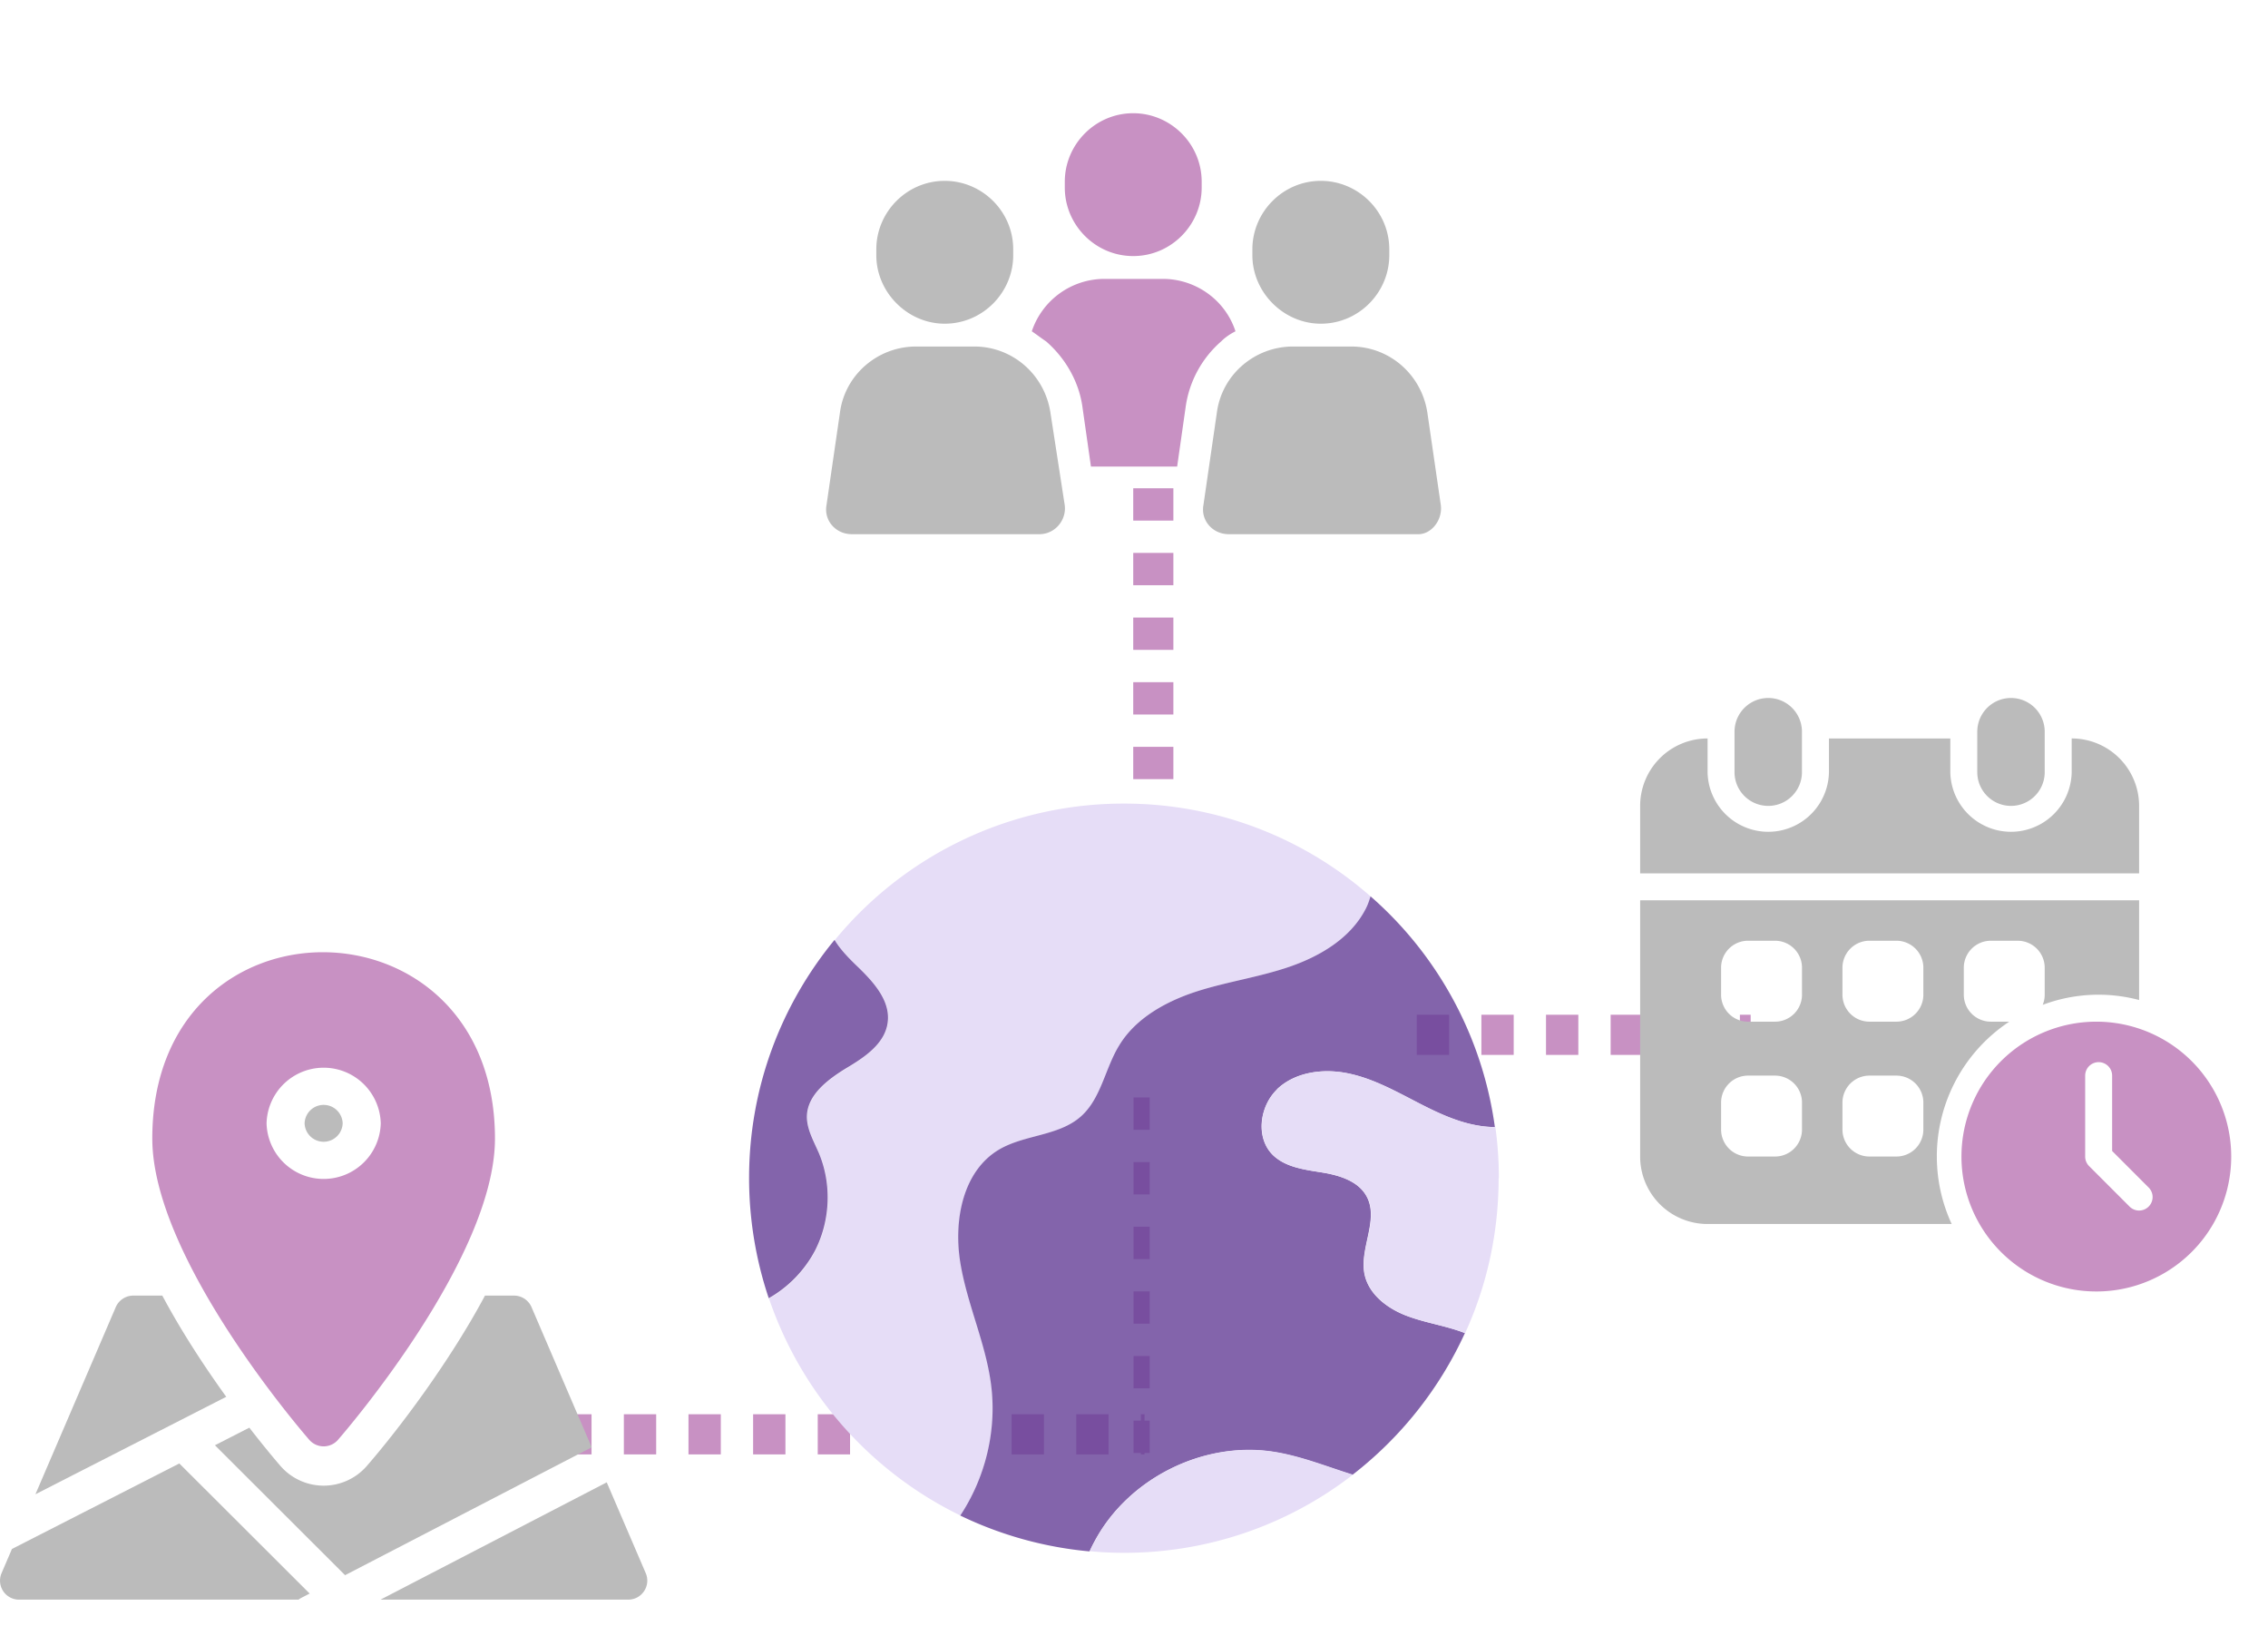
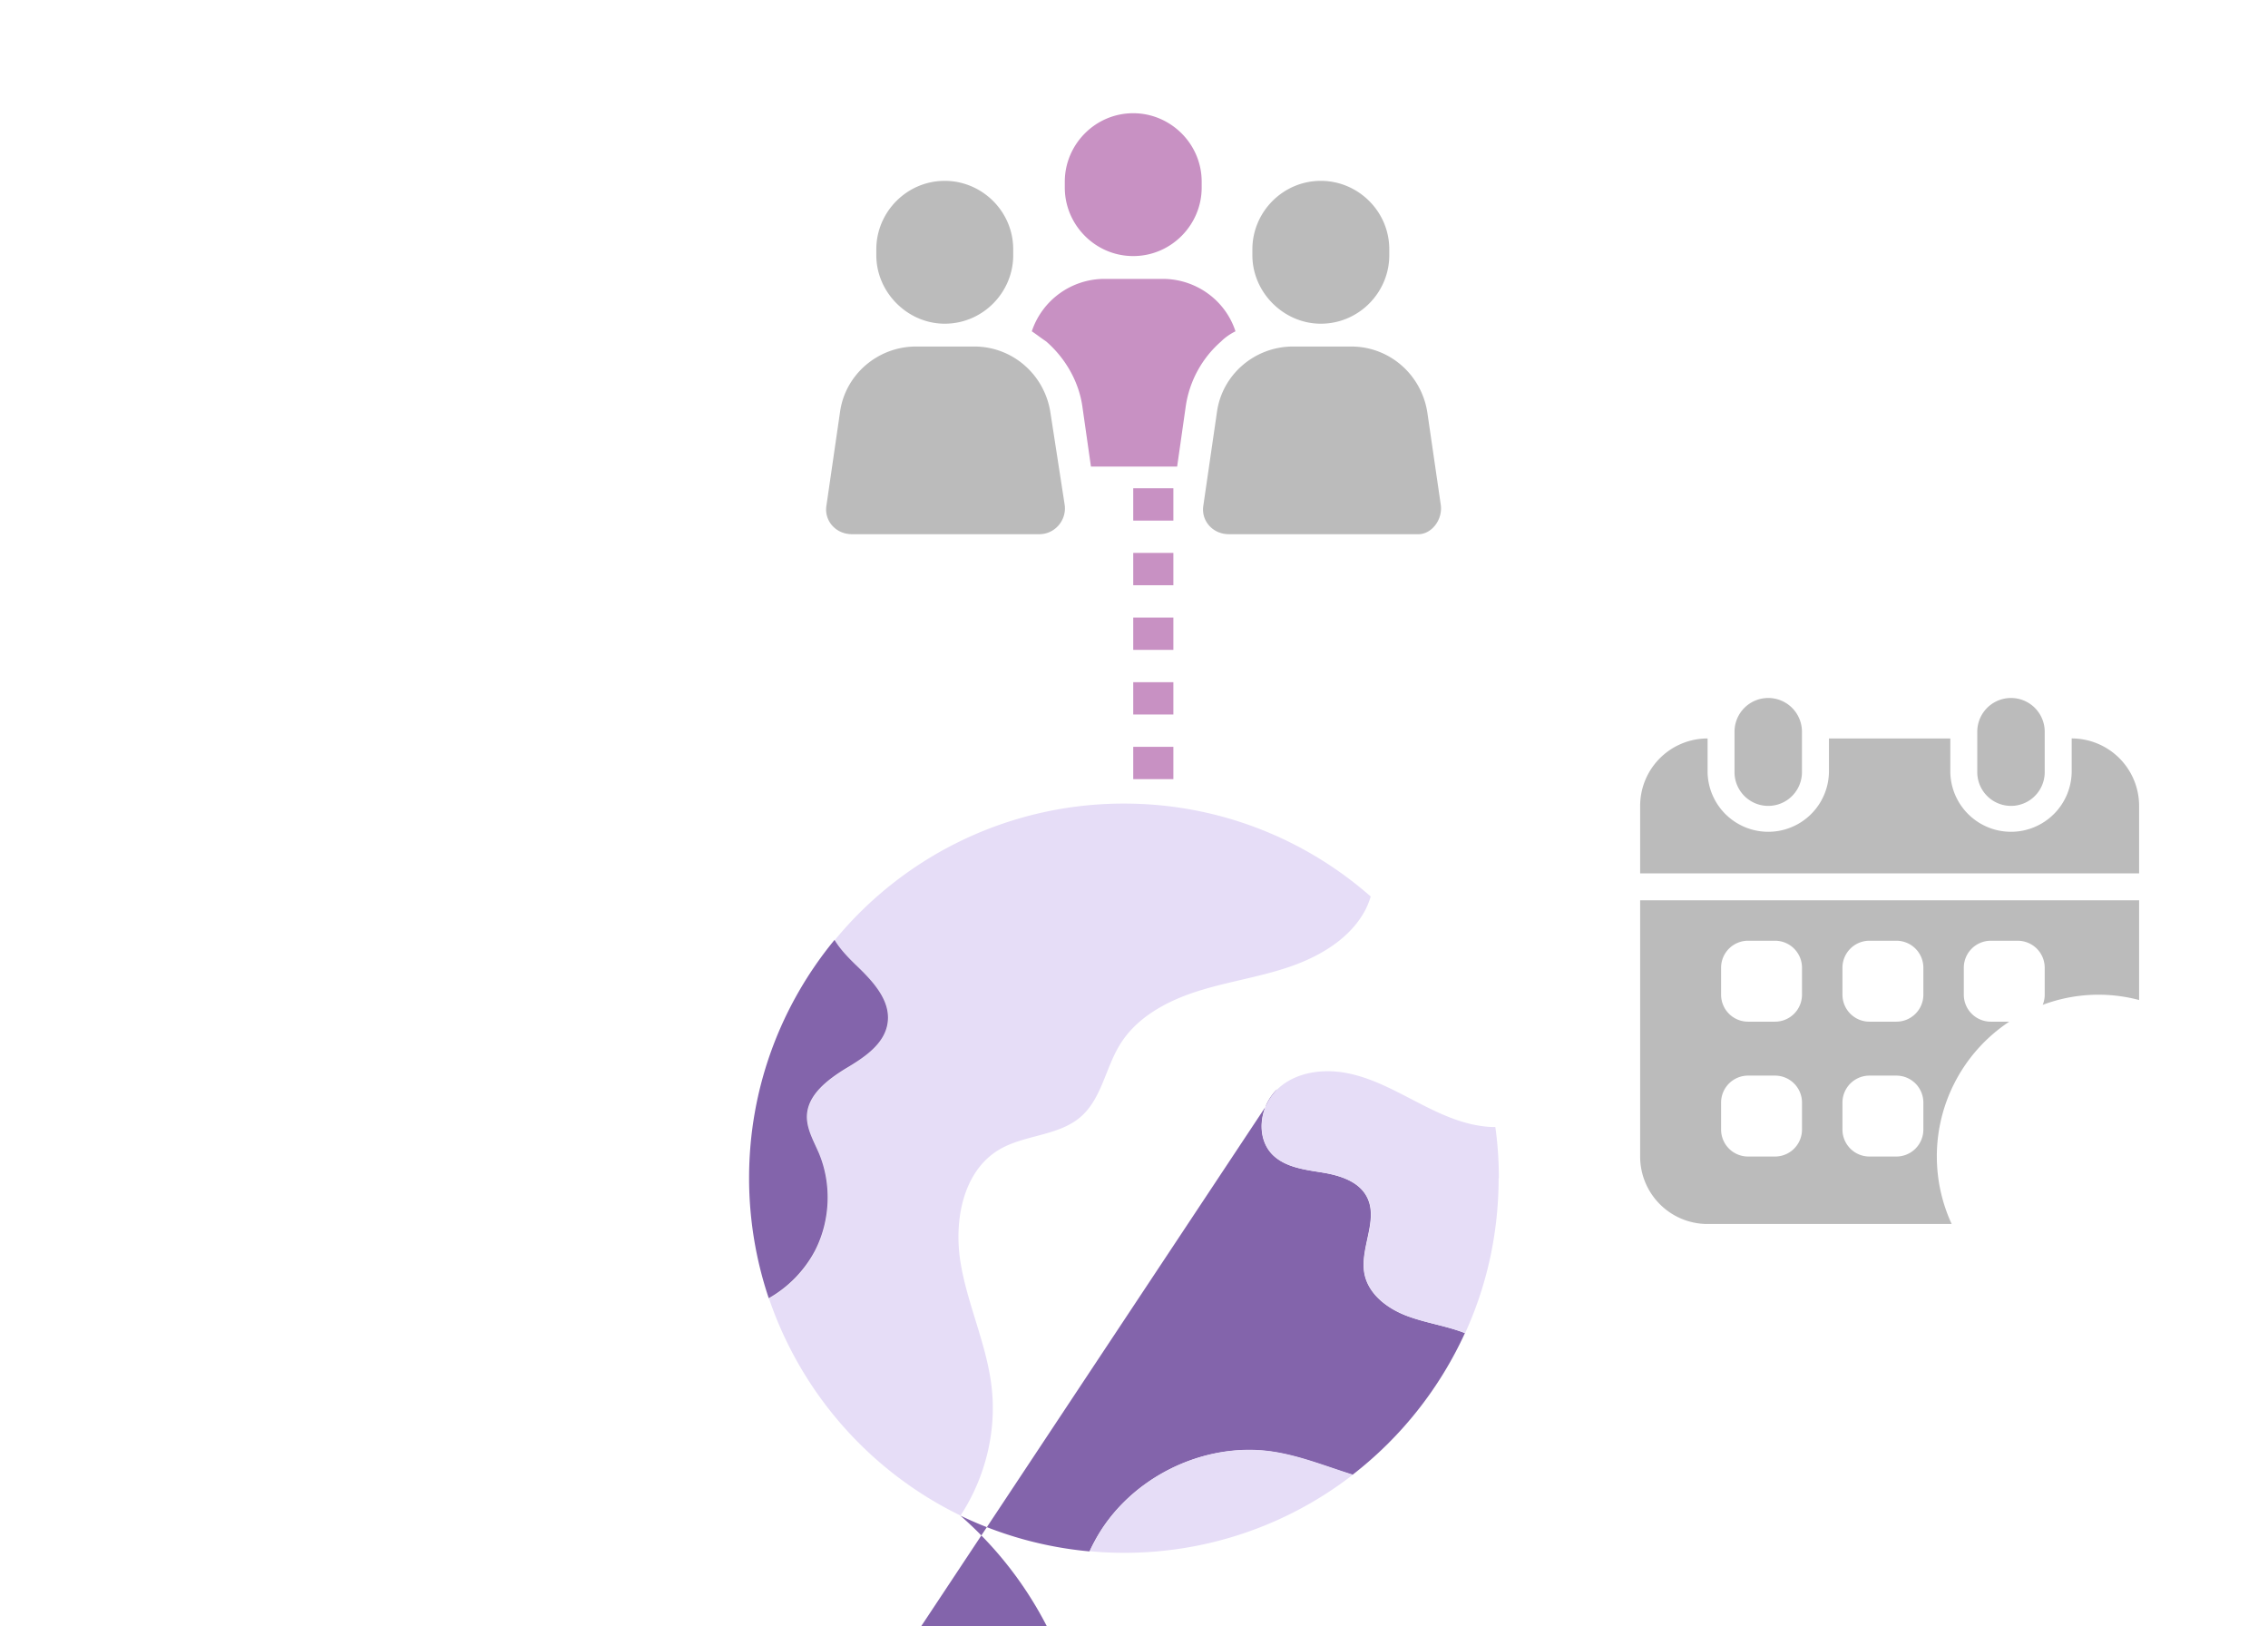
<svg xmlns="http://www.w3.org/2000/svg" width="113" height="81" fill="none">
  <path stroke="#C891C3" stroke-dasharray="1.61 1.61" stroke-width="2" d="M57.462 17.883v24.252" />
-   <path stroke="#C891C3" stroke-dasharray="1.61 1.61" stroke-width=".806" d="M56.88 54.669v17.78" />
-   <path stroke="#C891C3" stroke-dasharray="1.61 1.61" stroke-width="2" d="M24.643 71.45h32.383M70.588 51.549h16.636" />
  <g clip-path="url(#a)">
-     <path fill="#BBB" d="M8.087 64.54H6.64a.95.95 0 0 0-.872.574l-4.003 9.323 9.508-4.856c-1.138-1.576-2.264-3.313-3.186-5.04M26.482 65.114a.95.95 0 0 0-.872-.574h-1.447c-1.74 3.263-4.277 6.635-5.89 8.49a2.85 2.85 0 0 1-4.296 0c-.115-.133-.72-.834-1.554-1.911l-1.714.876 6.484 6.472 12.287-6.37zM.595 77.161l-.517 1.205a.947.947 0 0 0 .871 1.32h13.924c.087-.066.088-.062.556-.304l-6.494-6.48zM32.173 78.366l-1.943-4.524-11.271 5.843h12.342c.68 0 1.14-.695.872-1.32M17.073 55.958a.949.949 0 0 0-1.897 0 .949.949 0 0 0 1.897 0" />
    <path fill="#C891C3" d="M16.84 71.724c.32-.367 7.821-9.044 7.821-15.008 0-12.3-17.073-12.45-17.073 0 0 5.964 7.502 14.642 7.821 15.008a.95.95 0 0 0 1.432 0m-3.56-15.766a2.846 2.846 0 0 1 5.69 0 2.846 2.846 0 0 1-5.69 0" />
  </g>
  <path fill="#C891C3" d="M60.84 17.009c.21-.21.463-.379.716-.505-.505-1.558-1.98-2.611-3.621-2.611h-2.906a3.82 3.82 0 0 0-3.621 2.61c.252.17.463.337.716.506.968.842 1.642 2.021 1.81 3.284l.421 2.948h4.295l.421-2.948a5.3 5.3 0 0 1 1.769-3.284M56.462 12.756c1.895 0 3.41-1.558 3.41-3.41V9.05c0-1.894-1.557-3.41-3.41-3.41-1.895 0-3.41 1.558-3.41 3.41v.296c0 1.852 1.515 3.41 3.41 3.41" />
  <path fill="#BBB" d="M52.335 20.546c-.294-1.895-1.895-3.284-3.79-3.284H45.64c-1.895 0-3.537 1.39-3.79 3.284l-.673 4.632c-.127.758.463 1.432 1.263 1.432h9.348c.758 0 1.348-.674 1.263-1.432zM47.071 16.125c1.895 0 3.411-1.558 3.411-3.41v-.296c0-1.895-1.558-3.41-3.41-3.41-1.896 0-3.411 1.557-3.411 3.41v.295c0 1.853 1.558 3.411 3.41 3.411M71.789 25.178l-.674-4.632c-.295-1.895-1.895-3.284-3.79-3.284H64.42c-1.895 0-3.537 1.39-3.79 3.284l-.674 4.632c-.126.758.464 1.432 1.264 1.432h9.39c.674.042 1.263-.674 1.179-1.432M65.809 16.125c1.895 0 3.41-1.558 3.41-3.41v-.296c0-1.895-1.557-3.41-3.41-3.41-1.895 0-3.411 1.557-3.411 3.41v.295c0 1.853 1.558 3.411 3.41 3.411M101.875 36.45a1.68 1.68 0 0 0-3.36 0v2.015a1.68 1.68 0 0 0 3.36 0z" />
  <path fill="#BBB" d="M103.219 36.786v1.68a3.024 3.024 0 0 1-6.047 0v-1.68h-6.047v1.68a3.024 3.024 0 0 1-6.047 0v-1.68a3.36 3.36 0 0 0-3.36 3.359v3.36h24.86v-3.36a3.36 3.36 0 0 0-3.359-3.36" />
  <path fill="#BBB" d="M89.78 36.45a1.68 1.68 0 1 0-3.36 0v2.015a1.68 1.68 0 0 0 3.36 0zM96.5 57.614a8.05 8.05 0 0 1 3.609-6.72h-.921a1.344 1.344 0 0 1-1.344-1.343v-1.344a1.344 1.344 0 0 1 1.344-1.344h1.343a1.345 1.345 0 0 1 1.344 1.344v1.344c0 .173-.034.345-.1.505a7.9 7.9 0 0 1 4.803-.241v-4.967h-24.86v12.766a3.36 3.36 0 0 0 3.36 3.359H97.24a8 8 0 0 1-.739-3.36m-6.719-1.344a1.344 1.344 0 0 1-1.343 1.343h-1.344a1.344 1.344 0 0 1-1.344-1.343v-1.344a1.344 1.344 0 0 1 1.344-1.344h1.344a1.344 1.344 0 0 1 1.343 1.344zm0-6.72a1.344 1.344 0 0 1-1.343 1.345h-1.344a1.344 1.344 0 0 1-1.344-1.344v-1.344a1.344 1.344 0 0 1 1.344-1.344h1.344a1.344 1.344 0 0 1 1.343 1.344zm6.047 6.72a1.344 1.344 0 0 1-1.344 1.343h-1.343a1.344 1.344 0 0 1-1.344-1.343v-1.344a1.344 1.344 0 0 1 1.344-1.344h1.343a1.344 1.344 0 0 1 1.344 1.344zm0-6.72a1.344 1.344 0 0 1-1.344 1.345h-1.343a1.344 1.344 0 0 1-1.344-1.344v-1.344a1.344 1.344 0 0 1 1.344-1.344h1.343a1.344 1.344 0 0 1 1.344 1.344z" />
-   <path fill="#C891C3" d="M104.563 50.895a6.72 6.72 0 1 0 0 13.438 6.72 6.72 0 0 0 0-13.438m2.49 9.21a.67.67 0 0 1-.95 0l-2.015-2.016a.67.67 0 0 1-.197-.475v-4.032a.671.671 0 1 1 1.343 0v3.753l1.819 1.82a.67.67 0 0 1 0 .95" />
  <path fill="#E6DDF7" d="M68.297 44.65c-.07.233-.163.467-.269.677-.746 1.411-2.228 2.298-3.745 2.823s-3.114.747-4.643 1.237-3.033 1.306-3.861 2.683c-.7 1.155-.899 2.648-1.914 3.547-1.108.98-2.8.898-4.072 1.645-1.82 1.073-2.274 3.546-1.936 5.623s1.283 4.037 1.54 6.137c.28 2.251-.303 4.585-1.54 6.475a18.74 18.74 0 0 1-9.544-10.815 5.8 5.8 0 0 0 2.299-2.357c.77-1.493.852-3.325.198-4.877-.245-.595-.607-1.178-.595-1.831.023-1.074 1.027-1.82 1.937-2.38S44.089 52 44.24 50.95c.152-1.12-.758-2.077-1.575-2.858-.385-.374-.793-.794-1.073-1.26A18.62 18.62 0 0 1 56 40.03c4.714 0 9.019 1.75 12.297 4.632z" />
-   <path fill="#643E96" fill-opacity=".8" d="M44.228 50.938c-.14 1.062-1.166 1.739-2.088 2.287-.91.56-1.913 1.318-1.937 2.38-.011.642.339 1.237.595 1.832.654 1.551.572 3.383-.198 4.876a5.9 5.9 0 0 1-2.298 2.357 18.8 18.8 0 0 1-.98-5.985c0-4.503 1.598-8.633 4.258-11.865.28.467.688.887 1.073 1.26.817.782 1.727 1.738 1.575 2.858M63.63 54.263c-.875.84-1.085 2.404-.222 3.267.63.618 1.575.735 2.45.875s1.832.432 2.24 1.213c.607 1.155-.373 2.567-.116 3.85.21 1.027 1.166 1.739 2.158 2.1.933.339 1.925.479 2.847.84a18.84 18.84 0 0 1-5.6 7.059c-1.319-.409-2.602-.934-3.955-1.144-3.489-.536-7.222 1.33-8.89 4.445a7 7 0 0 0-.257.514 18.7 18.7 0 0 1-6.44-1.785c1.248-1.89 1.82-4.224 1.54-6.475-.257-2.089-1.202-4.049-1.54-6.137-.338-2.077.117-4.55 1.937-5.623 1.271-.747 2.963-.665 4.071-1.645 1.015-.899 1.202-2.392 1.914-3.547.828-1.365 2.345-2.193 3.861-2.683 1.529-.49 3.127-.712 4.644-1.237 1.516-.525 2.998-1.412 3.745-2.823.116-.21.198-.444.268-.677a18.6 18.6 0 0 1 6.195 11.492c-.222 0-.455-.012-.677-.047-1.201-.163-2.321-.723-3.395-1.283s-2.17-1.144-3.371-1.365-2.544-.024-3.419.816z" />
+   <path fill="#643E96" fill-opacity=".8" d="M44.228 50.938c-.14 1.062-1.166 1.739-2.088 2.287-.91.56-1.913 1.318-1.937 2.38-.011.642.339 1.237.595 1.832.654 1.551.572 3.383-.198 4.876a5.9 5.9 0 0 1-2.298 2.357 18.8 18.8 0 0 1-.98-5.985c0-4.503 1.598-8.633 4.258-11.865.28.467.688.887 1.073 1.26.817.782 1.727 1.738 1.575 2.858M63.63 54.263c-.875.84-1.085 2.404-.222 3.267.63.618 1.575.735 2.45.875s1.832.432 2.24 1.213c.607 1.155-.373 2.567-.116 3.85.21 1.027 1.166 1.739 2.158 2.1.933.339 1.925.479 2.847.84a18.84 18.84 0 0 1-5.6 7.059c-1.319-.409-2.602-.934-3.955-1.144-3.489-.536-7.222 1.33-8.89 4.445a7 7 0 0 0-.257.514 18.7 18.7 0 0 1-6.44-1.785a18.6 18.6 0 0 1 6.195 11.492c-.222 0-.455-.012-.677-.047-1.201-.163-2.321-.723-3.395-1.283s-2.17-1.144-3.371-1.365-2.544-.024-3.419.816z" />
  <path fill="#E6DDF7" d="M74.667 58.685c0 2.753-.595 5.378-1.669 7.723-.921-.361-1.925-.49-2.846-.84-.98-.361-1.949-1.073-2.159-2.1-.256-1.283.724-2.695.117-3.85-.408-.781-1.377-1.073-2.24-1.213-.875-.14-1.82-.257-2.45-.875-.863-.863-.665-2.427.222-3.267.875-.84 2.216-1.038 3.418-.816 1.202.221 2.287.805 3.372 1.365 1.073.56 2.193 1.12 3.395 1.283a4.3 4.3 0 0 0 .676.047c.117.828.175 1.68.175 2.543zM67.399 73.467A18.55 18.55 0 0 1 56 77.352c-.572 0-1.143-.024-1.703-.082.082-.175.163-.338.257-.513 1.668-3.115 5.401-4.982 8.89-4.445 1.364.21 2.648.735 3.954 1.143z" />
  <defs>
    <clipPath id="a">
-       <path fill="#fff" d="M0 47.434h32.25v32.25H0z" />
-     </clipPath>
+       </clipPath>
  </defs>
</svg>